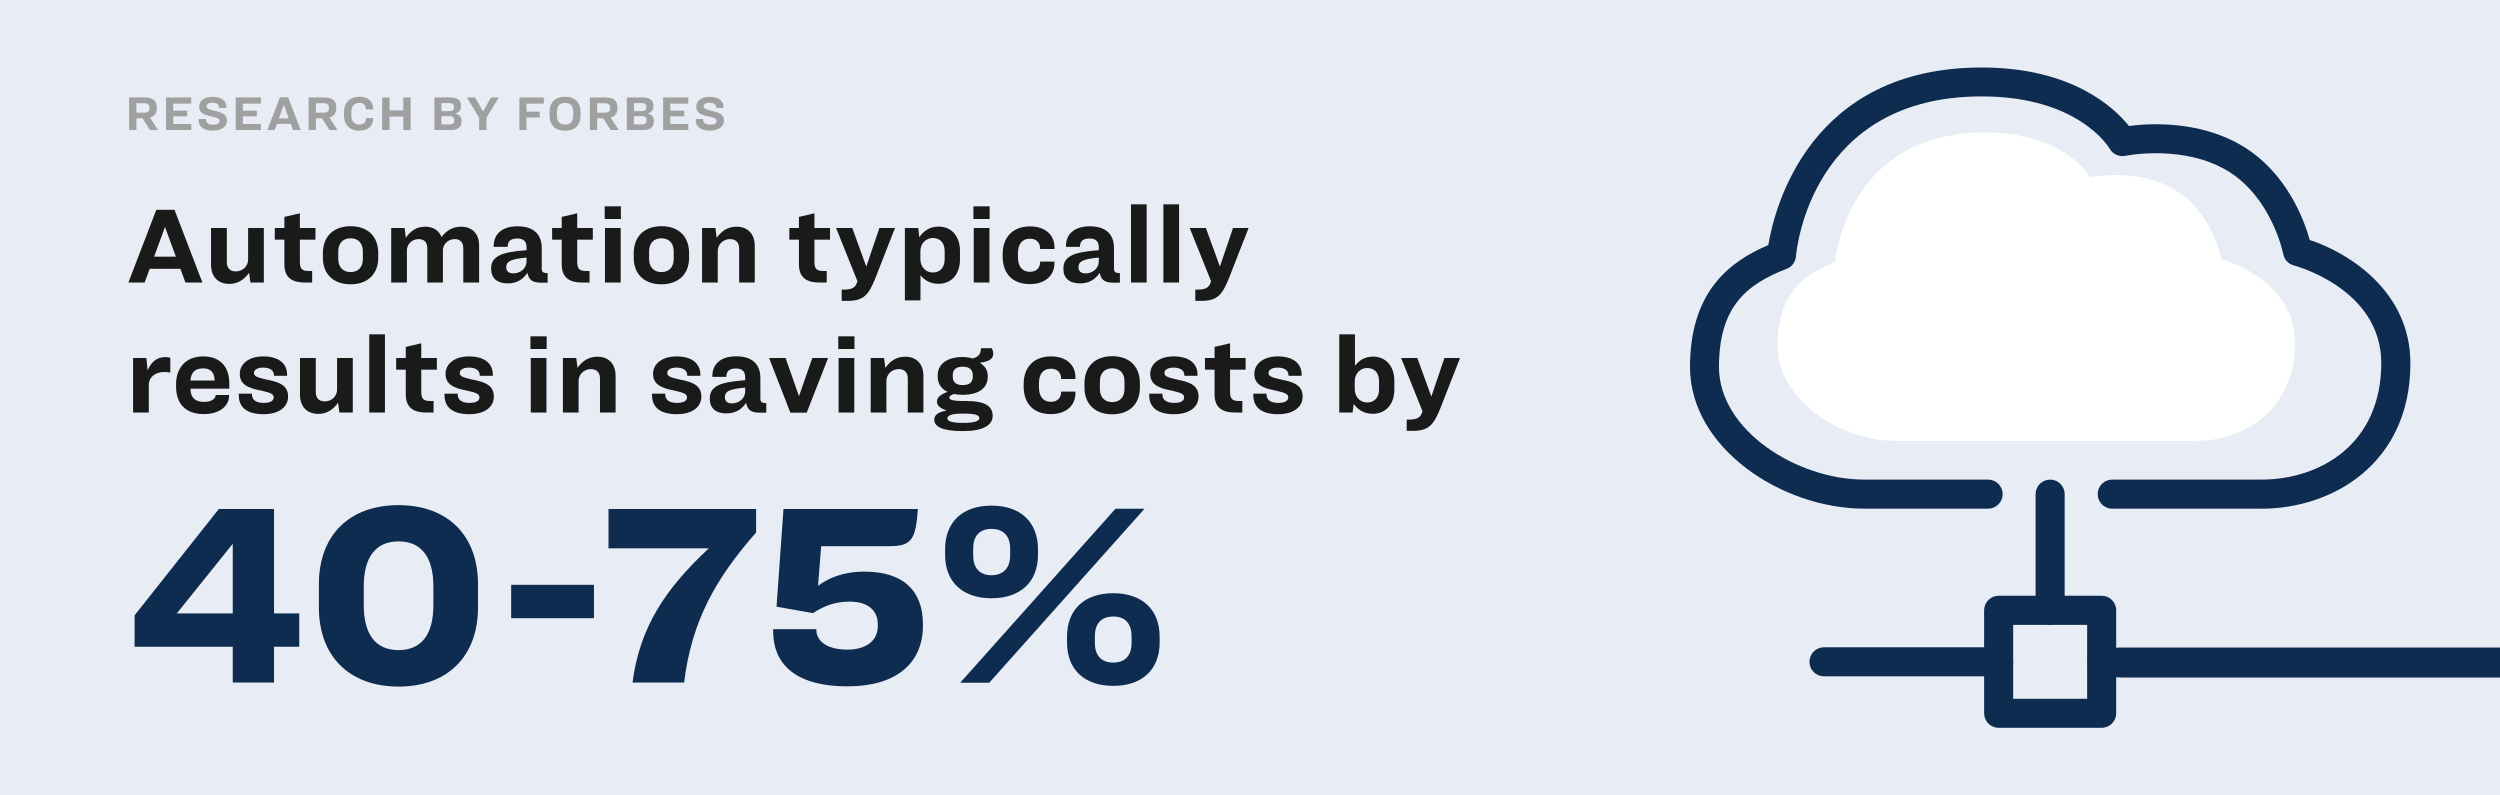
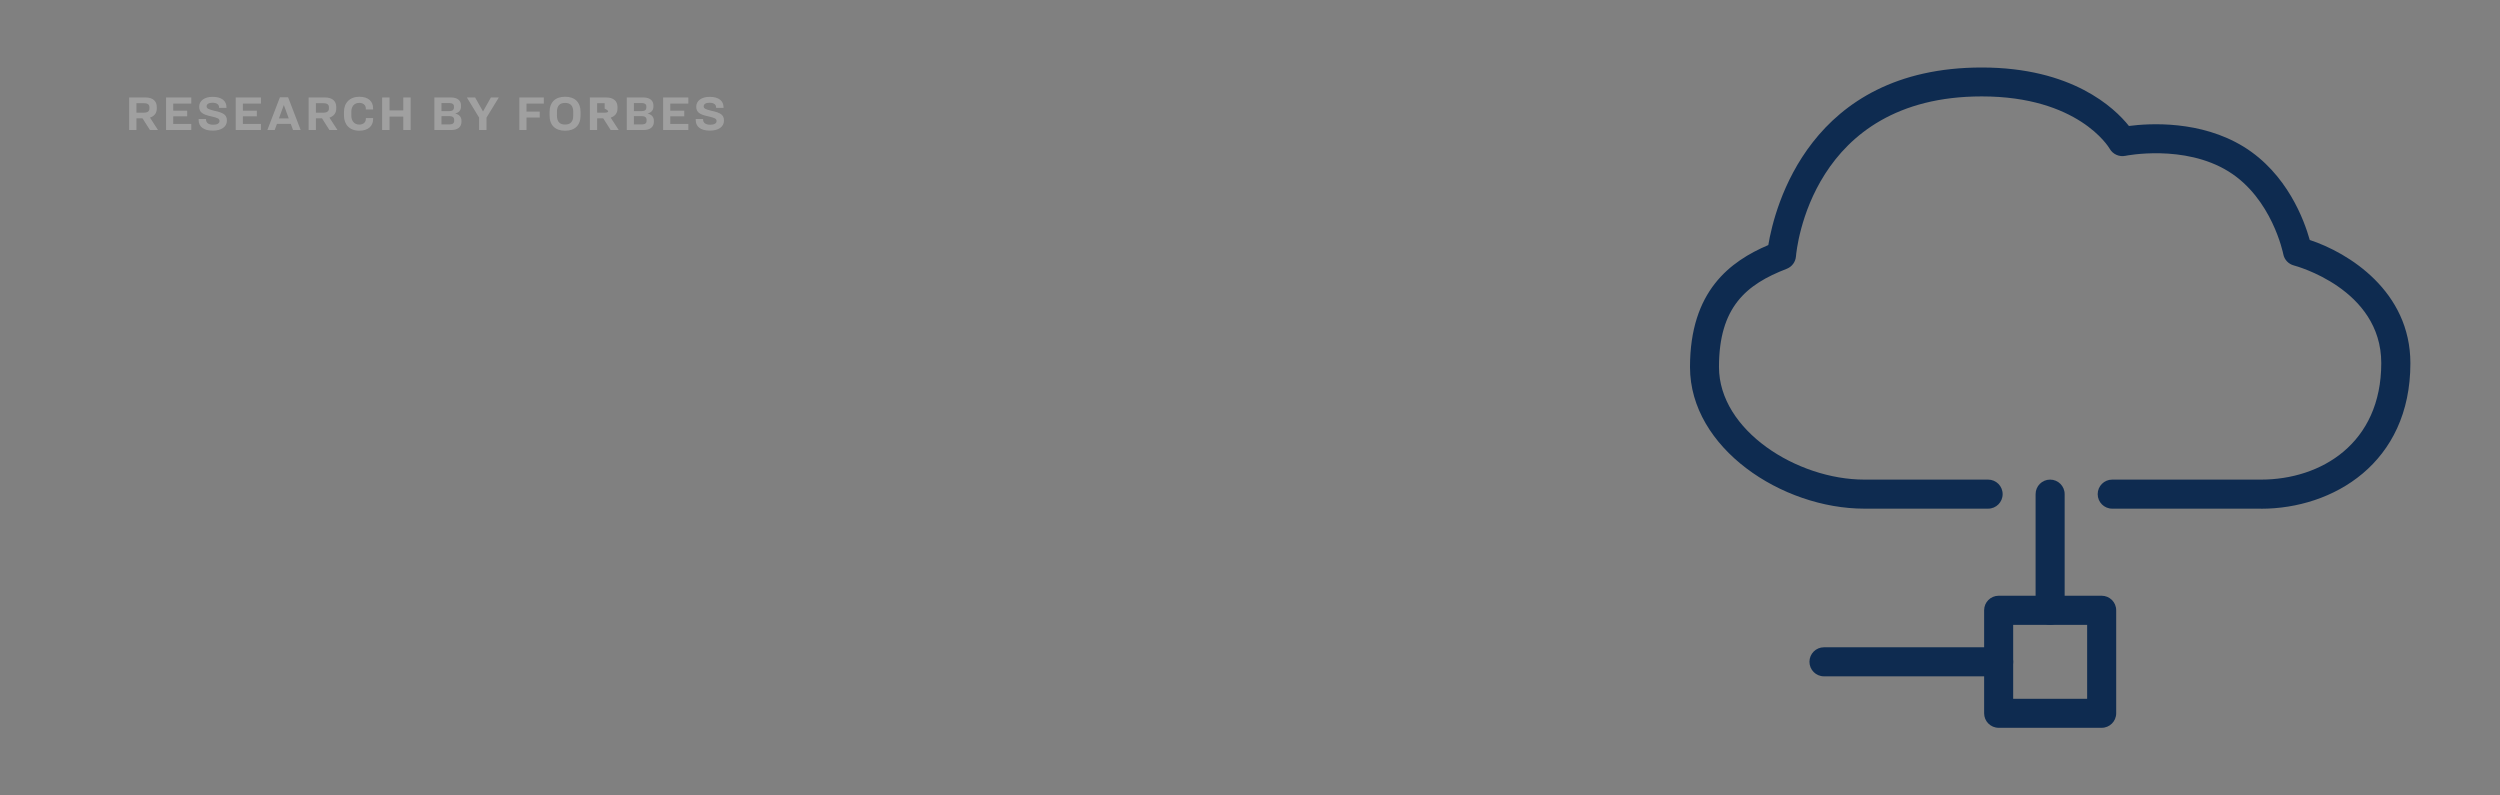
<svg xmlns="http://www.w3.org/2000/svg" width="1000" height="318" viewBox="0 0 1000 318" fill="none">
  <rect x="0" y="0" width="1000" height="318" fill="#808080" stroke="none" />
  <g clip-path="url(#clip0_1405_118)">
-     <rect width="1000" height="318" fill="#E8EDF5" />
-     <path d="M74.16 113H80.96L69.8 83.92H62.52L51.36 113H57.88L59.88 107.52H72.16L74.16 113ZM65.96 90.88H66.04L70.36 102.68H61.64L65.96 90.88ZM84.406 91.2V105.88C84.406 110.6 87.166 113.56 91.726 113.56C95.406 113.56 97.766 111.64 99.646 109.12L100.166 113H105.526V91.2H99.246V103.92C99.246 106.28 97.246 108.56 94.326 108.56C91.846 108.56 90.726 107.08 90.726 104.8V91.2H84.406ZM109.91 91.2V95.88H113.75V105.72C113.75 110.4 116.11 113 121.83 113H124.87V108.4H123.55C120.75 108.4 119.95 107.48 119.95 104.64V95.88H126.19V91.2H119.95V85.32L113.75 86.76V91.2H109.91ZM140.266 90.48C133.626 90.48 129.146 94.36 129.146 101.36V103C129.146 109.92 133.666 113.72 140.226 113.72C146.786 113.72 151.306 109.92 151.306 103V101.32C151.306 94.36 146.906 90.48 140.266 90.48ZM140.226 95.32C143.306 95.32 145.146 97.32 145.146 100.56V103.64C145.146 106.88 143.226 108.84 140.226 108.84C137.266 108.84 135.306 106.88 135.306 103.64V100.56C135.306 97.32 137.146 95.32 140.226 95.32ZM162.762 100.12C162.762 97.88 164.602 95.64 167.482 95.64C169.882 95.64 170.922 97.12 170.922 99.32V113H177.162V100.12C177.162 97.88 179.042 95.64 181.922 95.64C184.242 95.64 185.322 97.12 185.322 99.32V113H191.642V98.2C191.642 93.56 188.922 90.68 184.482 90.68C180.762 90.68 178.402 92.48 176.602 94.8C175.602 92.2 173.322 90.68 170.082 90.68C166.402 90.68 164.202 92.52 162.322 95.08L161.842 91.2H156.482V113H162.762V100.12ZM210.969 109.16C211.649 112.36 213.329 113.08 216.769 113.08H219.049V109.28C217.129 109.16 216.689 108.84 216.689 107.28V99.24C216.689 93.92 213.689 90.52 207.009 90.52C200.289 90.52 197.489 94.16 197.489 98.28V98.76H203.089V98.56C203.089 96.48 204.329 95.4 206.889 95.4C209.569 95.4 210.609 96.68 210.609 98.92V100.08C205.249 100.44 201.769 101.16 199.769 102.16C197.209 103.44 196.449 105.2 196.449 107.52C196.449 111.32 198.929 113.36 203.049 113.36C206.769 113.36 209.129 111.8 210.969 109.16ZM205.289 109.36C203.409 109.36 202.489 108.4 202.489 106.88C202.489 105.84 202.809 105 204.129 104.32C205.289 103.76 207.209 103.32 210.609 103.04V104.6C210.609 107.28 208.249 109.36 205.289 109.36ZM220.848 91.2V95.88H224.688V105.72C224.688 110.4 227.048 113 232.768 113H235.808V108.4H234.488C231.688 108.4 230.888 107.48 230.888 104.64V95.88H237.128V91.2H230.888V85.32L224.688 86.76V91.2H220.848ZM241.873 82.52V87.6H248.353V82.52H241.873ZM241.993 91.2V113H248.273V91.2H241.993ZM264.602 90.48C257.962 90.48 253.482 94.36 253.482 101.36V103C253.482 109.92 258.002 113.72 264.562 113.72C271.122 113.72 275.642 109.92 275.642 103V101.32C275.642 94.36 271.242 90.48 264.602 90.48ZM264.562 95.32C267.642 95.32 269.482 97.32 269.482 100.56V103.64C269.482 106.88 267.562 108.84 264.562 108.84C261.602 108.84 259.642 106.88 259.642 103.64V100.56C259.642 97.32 261.482 95.32 264.562 95.32ZM280.818 91.2V113H287.098V100.28C287.098 97.96 289.098 95.64 291.978 95.64C294.458 95.64 295.658 97.12 295.658 99.4V113H301.898V98.32C301.898 93.6 299.138 90.68 294.618 90.68C290.898 90.68 288.578 92.56 286.658 95.12L286.178 91.2H280.818ZM315.73 91.2V95.88H319.57V105.72C319.57 110.4 321.93 113 327.65 113H330.69V108.4H329.37C326.57 108.4 325.77 107.48 325.77 104.64V95.88H332.01V91.2H325.77V85.32L319.57 86.76V91.2H315.73ZM334.436 91.2L342.996 112.52L342.676 113.32C341.956 115.28 340.316 115.84 337.476 115.84H336.676V120.36H339.036C345.676 120.36 347.476 117.68 349.996 111.64L357.996 91.2H351.756L346.556 106.52H346.476L340.916 91.2H334.436ZM361.951 91.2V120.16H368.191V110.12C369.711 111.88 371.791 113.52 375.391 113.52C380.511 113.52 383.991 109.8 383.991 103.8V100.36C383.991 94.44 380.551 90.64 375.471 90.64C371.591 90.64 369.391 92.56 367.711 94.88L367.311 91.2H361.951ZM373.111 95.2C376.111 95.2 377.871 97.2 377.871 100.44V103.72C377.871 106.96 376.071 109 373.111 109C370.431 109 368.151 106.88 368.151 103.68V100.52C368.151 97.32 370.431 95.2 373.111 95.2ZM389.373 82.52V87.6H395.853V82.52H389.373ZM389.493 91.2V113H395.773V91.2H389.493ZM411.982 90.56C405.262 90.56 401.062 94.76 401.062 101.64V102.56C401.062 109.48 405.022 113.64 411.982 113.64C418.382 113.64 421.782 109.88 421.782 105.32V104.64H416.062V104.68C416.062 107.04 414.742 108.72 411.902 108.72C408.822 108.72 407.182 106.48 407.182 102.96V101.24C407.182 97.72 408.822 95.48 411.902 95.48C414.742 95.48 416.062 97.2 416.062 99.52V99.6H421.782V98.88C421.782 94.24 418.422 90.56 411.982 90.56ZM439.876 109.16C440.556 112.36 442.236 113.08 445.676 113.08H447.956V109.28C446.036 109.16 445.596 108.84 445.596 107.28V99.24C445.596 93.92 442.596 90.52 435.916 90.52C429.196 90.52 426.396 94.16 426.396 98.28V98.76H431.996V98.56C431.996 96.48 433.236 95.4 435.796 95.4C438.476 95.4 439.516 96.68 439.516 98.92V100.08C434.156 100.44 430.676 101.16 428.676 102.16C426.116 103.44 425.356 105.2 425.356 107.52C425.356 111.32 427.836 113.36 431.956 113.36C435.676 113.36 438.036 111.8 439.876 109.16ZM434.196 109.36C432.316 109.36 431.396 108.4 431.396 106.88C431.396 105.84 431.716 105 433.036 104.32C434.196 103.76 436.116 103.32 439.516 103.04V104.6C439.516 107.28 437.156 109.36 434.196 109.36ZM452.383 81.72V113H458.663V81.72H452.383ZM465.352 81.72V113H471.632V81.72H465.352ZM475.881 91.2L484.441 112.52L484.121 113.32C483.401 115.28 481.761 115.84 478.921 115.84H478.121V120.36H480.481C487.121 120.36 488.921 117.68 491.441 111.64L499.441 91.2H493.201L488.001 106.52H487.921L482.361 91.2H475.881ZM53.24 143.2V165H59.52V153.8C59.52 150.92 62.12 148.8 65.64 148.8C66.64 148.8 67.32 148.88 68.12 149.04V143.08C67.44 142.92 66.84 142.84 66.12 142.84C62.56 142.84 60.36 145 59.04 148.16L58.56 143.2H53.24ZM81.237 142.56C74.357 142.56 70.437 147.16 70.437 153.6V154.76C70.437 161.28 74.077 165.64 81.477 165.64C88.077 165.64 91.637 162.24 91.637 158.24V158H86.277V158.04C86.277 159.2 84.957 160.8 81.557 160.76C77.997 160.76 76.197 158.92 76.197 155.52V155.48H91.717V153.24C91.717 147.12 88.437 142.56 81.237 142.56ZM81.237 147.36C83.757 147.36 85.157 148.44 85.677 150.6C85.757 151.08 85.837 151.6 85.877 152.2H76.197C76.237 151.56 76.317 151 76.477 150.48C77.117 148.36 78.717 147.36 81.237 147.36ZM105.314 142.56C99.354 142.56 95.914 145.68 95.914 149.52C95.914 153.44 98.634 155.2 104.514 156.24C108.474 157.16 109.474 157.64 109.474 158.96C109.474 160.24 108.274 161.16 105.474 161.16C102.234 161.16 100.794 159.8 100.794 157.84V157.48H95.514V158.16C95.514 162.6 98.394 165.68 105.394 165.68C111.874 165.68 115.234 162.6 115.234 158.64C115.234 154.56 112.474 152.88 106.514 151.8C102.754 150.96 101.594 150.48 101.594 149.16C101.594 147.92 102.954 147.04 105.234 147.04C107.994 147.04 109.594 148.16 109.594 150.2V150.32H114.834V149.84C114.834 145.32 111.354 142.56 105.314 142.56ZM119.992 143.2V157.88C119.992 162.6 122.752 165.56 127.312 165.56C130.992 165.56 133.352 163.64 135.232 161.12L135.752 165H141.112V143.2H134.832V155.92C134.832 158.28 132.832 160.56 129.912 160.56C127.432 160.56 126.312 159.08 126.312 156.8V143.2H119.992ZM147.696 133.72V165H153.976V133.72H147.696ZM158.465 143.2V147.88H162.305V157.72C162.305 162.4 164.665 165 170.385 165H173.425V160.4H172.105C169.305 160.4 168.505 159.48 168.505 156.64V147.88H174.745V143.2H168.505V137.32L162.305 138.76V143.2H158.465ZM187.618 142.56C181.658 142.56 178.218 145.68 178.218 149.52C178.218 153.44 180.938 155.2 186.818 156.24C190.778 157.16 191.778 157.64 191.778 158.96C191.778 160.24 190.578 161.16 187.778 161.16C184.538 161.16 183.098 159.8 183.098 157.84V157.48H177.818V158.16C177.818 162.6 180.698 165.68 187.698 165.68C194.178 165.68 197.538 162.6 197.538 158.64C197.538 154.56 194.778 152.88 188.818 151.8C185.058 150.96 183.898 150.48 183.898 149.16C183.898 147.92 185.258 147.04 187.538 147.04C190.298 147.04 191.898 148.16 191.898 150.2V150.32H197.138V149.84C197.138 145.32 193.658 142.56 187.618 142.56ZM212.185 134.52V139.6H218.665V134.52H212.185ZM212.305 143.2V165H218.585V143.2H212.305ZM225.154 143.2V165H231.434V152.28C231.434 149.96 233.434 147.64 236.314 147.64C238.794 147.64 239.994 149.12 239.994 151.4V165H246.234V150.32C246.234 145.6 243.474 142.68 238.954 142.68C235.234 142.68 232.914 144.56 230.994 147.12L230.514 143.2H225.154ZM270.626 142.56C264.666 142.56 261.226 145.68 261.226 149.52C261.226 153.44 263.946 155.2 269.826 156.24C273.786 157.16 274.786 157.64 274.786 158.96C274.786 160.24 273.586 161.16 270.786 161.16C267.546 161.16 266.106 159.8 266.106 157.84V157.48H260.826V158.16C260.826 162.6 263.706 165.68 270.706 165.68C277.186 165.68 280.546 162.6 280.546 158.64C280.546 154.56 277.786 152.88 271.826 151.8C268.066 150.96 266.906 150.48 266.906 149.16C266.906 147.92 268.266 147.04 270.546 147.04C273.306 147.04 274.906 148.16 274.906 150.2V150.32H280.146V149.84C280.146 145.32 276.666 142.56 270.626 142.56ZM298.43 161.16C299.11 164.36 300.79 165.08 304.23 165.08H306.51V161.28C304.59 161.16 304.15 160.84 304.15 159.28V151.24C304.15 145.92 301.15 142.52 294.47 142.52C287.75 142.52 284.95 146.16 284.95 150.28V150.76H290.55V150.56C290.55 148.48 291.79 147.4 294.35 147.4C297.03 147.4 298.07 148.68 298.07 150.92V152.08C292.71 152.44 289.23 153.16 287.23 154.16C284.67 155.44 283.91 157.2 283.91 159.52C283.91 163.32 286.39 165.36 290.51 165.36C294.23 165.36 296.59 163.8 298.43 161.16ZM292.75 161.36C290.87 161.36 289.95 160.4 289.95 158.88C289.95 157.84 290.27 157 291.59 156.32C292.75 155.76 294.67 155.32 298.07 155.04V156.6C298.07 159.28 295.71 161.36 292.75 161.36ZM307.636 143.2L316.156 165.08H322.676L331.236 143.2H324.916L319.636 158.36H319.556L314.236 143.2H307.636ZM335.31 134.52V139.6H341.79V134.52H335.31ZM335.43 143.2V165H341.71V143.2H335.43ZM348.279 143.2V165H354.559V152.28C354.559 149.96 356.559 147.64 359.439 147.64C361.919 147.64 363.119 149.12 363.119 151.4V165H369.359V150.32C369.359 145.6 366.599 142.68 362.079 142.68C358.359 142.68 356.039 144.56 354.119 147.12L353.639 143.2H348.279ZM397.063 166.36C397.063 162.76 394.583 160.4 386.463 160.4H385.103C381.063 160.4 379.703 159.84 379.703 159.08C379.703 158.64 380.103 158.12 381.543 157.6C382.583 157.8 383.783 157.92 385.063 157.92C391.223 157.92 395.103 155.44 395.103 150.68V150.6C395.103 147.84 393.943 146.44 391.903 145.12C395.463 144.6 397.303 143.72 397.303 141.4C397.303 140.84 397.103 140.08 396.743 139.28H392.383C392.303 141.36 391.783 142.6 389.063 143.4C387.863 143.04 386.543 142.8 385.063 142.8C379.183 142.8 375.063 145.36 375.063 150.24V150.48C375.063 153.44 376.503 155.56 379.023 156.76C376.543 157.64 374.783 158.84 374.783 160.6C374.783 162.28 376.183 163.4 378.583 164.16V164.24C375.223 164.8 373.703 166.04 373.703 167.88C373.703 170.8 377.223 172.44 385.223 172.44C392.983 172.44 397.063 170.2 397.063 166.36ZM385.103 146.68C387.823 146.68 389.103 147.92 389.103 150.08V150.72C389.103 152.84 387.823 154.04 385.103 154.04C382.383 154.04 381.103 152.84 381.103 150.64V150.04C381.103 147.88 382.383 146.68 385.103 146.68ZM385.303 169.16C380.943 169.16 378.943 168.52 378.943 167.36C378.943 166.12 380.943 165.44 384.743 165.44H385.503C389.863 165.44 391.743 166 391.743 167.2C391.743 168.52 389.583 169.16 385.303 169.16ZM420.38 142.56C413.66 142.56 409.46 146.76 409.46 153.64V154.56C409.46 161.48 413.42 165.64 420.38 165.64C426.78 165.64 430.18 161.88 430.18 157.32V156.64H424.46V156.68C424.46 159.04 423.14 160.72 420.3 160.72C417.22 160.72 415.58 158.48 415.58 154.96V153.24C415.58 149.72 417.22 147.48 420.3 147.48C423.14 147.48 424.46 149.2 424.46 151.52V151.6H430.18V150.88C430.18 146.24 426.82 142.56 420.38 142.56ZM444.914 142.48C438.274 142.48 433.794 146.36 433.794 153.36V155C433.794 161.92 438.314 165.72 444.874 165.72C451.434 165.72 455.954 161.92 455.954 155V153.32C455.954 146.36 451.554 142.48 444.914 142.48ZM444.874 147.32C447.954 147.32 449.794 149.32 449.794 152.56V155.64C449.794 158.88 447.874 160.84 444.874 160.84C441.914 160.84 439.954 158.88 439.954 155.64V152.56C439.954 149.32 441.794 147.32 444.874 147.32ZM469.493 142.56C463.533 142.56 460.093 145.68 460.093 149.52C460.093 153.44 462.813 155.2 468.693 156.24C472.653 157.16 473.653 157.64 473.653 158.96C473.653 160.24 472.453 161.16 469.653 161.16C466.413 161.16 464.973 159.8 464.973 157.84V157.48H459.693V158.16C459.693 162.6 462.573 165.68 469.573 165.68C476.053 165.68 479.413 162.6 479.413 158.64C479.413 154.56 476.653 152.88 470.693 151.8C466.933 150.96 465.773 150.48 465.773 149.16C465.773 147.92 467.133 147.04 469.413 147.04C472.173 147.04 473.773 148.16 473.773 150.2V150.32H479.013V149.84C479.013 145.32 475.533 142.56 469.493 142.56ZM481.98 143.2V147.88H485.82V157.72C485.82 162.4 488.18 165 493.9 165H496.94V160.4H495.62C492.82 160.4 492.02 159.48 492.02 156.64V147.88H498.26V143.2H492.02V137.32L485.82 138.76V143.2H481.98ZM511.134 142.56C505.174 142.56 501.734 145.68 501.734 149.52C501.734 153.44 504.454 155.2 510.334 156.24C514.294 157.16 515.294 157.64 515.294 158.96C515.294 160.24 514.094 161.16 511.294 161.16C508.054 161.16 506.614 159.8 506.614 157.84V157.48H501.334V158.16C501.334 162.6 504.214 165.68 511.214 165.68C517.694 165.68 521.054 162.6 521.054 158.64C521.054 154.56 518.294 152.88 512.334 151.8C508.574 150.96 507.414 150.48 507.414 149.16C507.414 147.92 508.774 147.04 511.054 147.04C513.814 147.04 515.414 148.16 515.414 150.2V150.32H520.654V149.84C520.654 145.32 517.174 142.56 511.134 142.56ZM535.701 133.72V165H541.061L541.461 161.6C543.021 163.52 545.181 165.52 549.141 165.52C554.261 165.52 557.741 161.76 557.741 155.8V152.36C557.741 146.44 554.301 142.64 549.221 142.64C545.741 142.64 543.581 144.28 541.981 146.32V133.72H535.701ZM546.861 147.2C549.861 147.2 551.621 149.2 551.621 152.44V155.72C551.621 158.96 549.821 161 546.861 161C544.181 161 541.901 158.88 541.901 155.68V152.52C541.901 149.32 544.181 147.2 546.861 147.2ZM560.451 143.2L569.011 164.52L568.691 165.32C567.971 167.28 566.331 167.84 563.491 167.84H562.691V172.36H565.051C571.691 172.36 573.491 169.68 576.011 163.64L584.011 143.2H577.771L572.571 158.52H572.491L566.931 143.2H560.451Z" fill="#1A1A1A" />
-     <path d="M51.656 38.986V52H54.572V47.32H57.002L59.972 52H63.194L59.99 47.05C61.664 46.51 62.708 45.25 62.708 43.522V42.766C62.708 40.444 61.142 38.986 58.172 38.986H51.656ZM54.572 41.29H57.578C59.162 41.29 59.774 41.866 59.774 42.928V43.45C59.774 44.458 59.072 45.07 57.524 45.07H54.572V41.29ZM66.426 38.986V52H76.506V49.57H69.288V46.528H74.868V44.26H69.288V41.434H76.506V38.986H66.426ZM85.059 38.734C81.783 38.734 79.677 40.318 79.677 42.64C79.677 44.836 80.901 45.808 84.591 46.564C87.201 47.212 87.795 47.428 87.795 48.454C87.795 49.354 86.859 49.894 85.275 49.894C83.421 49.894 82.413 49.12 82.413 47.842V47.608H79.461V48.022C79.461 50.578 81.315 52.252 85.167 52.252C88.389 52.252 90.765 50.83 90.765 48.256C90.765 46.096 89.649 45.124 85.743 44.314C83.403 43.72 82.647 43.45 82.647 42.496C82.647 41.686 83.475 41.092 84.969 41.092C86.841 41.092 87.615 41.92 87.615 42.892V43.144H90.585V42.856C90.585 40.462 88.785 38.734 85.059 38.734ZM94.294 38.986V52H104.374V49.57H97.156V46.528H102.736V44.26H97.156V41.434H104.374V38.986H94.294ZM117.206 52H120.266L115.244 38.914H111.968L106.946 52H109.88L110.78 49.534H116.306L117.206 52ZM113.516 42.046H113.552L115.496 47.356H111.572L113.516 42.046ZM123.445 38.986V52H126.361V47.32H128.791L131.761 52H134.983L131.779 47.05C133.453 46.51 134.497 45.25 134.497 43.522V42.766C134.497 40.444 132.931 38.986 129.961 38.986H123.445ZM126.361 41.29H129.367C130.951 41.29 131.563 41.866 131.563 42.928V43.45C131.563 44.458 130.861 45.07 129.313 45.07H126.361V41.29ZM143.743 38.698C139.891 38.698 137.587 41.182 137.587 44.728V46.258C137.587 49.804 139.837 52.288 143.707 52.288C147.415 52.288 149.233 50.254 149.233 47.734V47.23H146.335V47.626C146.335 48.85 145.363 49.84 143.725 49.84C141.601 49.84 140.539 48.238 140.539 46.312V44.674C140.539 42.676 141.601 41.146 143.725 41.146C145.363 41.146 146.335 42.154 146.335 43.378V43.774H149.233V43.252C149.233 40.696 147.469 38.698 143.743 38.698ZM152.861 38.986V52H155.813V46.636H161.321V52H164.255V38.986H161.321V44.152H155.813V38.986H152.861ZM173.751 38.986V52H180.591C183.057 52 184.587 50.776 184.587 48.742V48.256C184.587 46.78 183.687 45.826 182.139 45.43V45.376C183.561 44.98 184.407 44.152 184.407 42.586V42.154C184.407 40.246 182.985 38.986 180.375 38.986H173.751ZM176.595 41.236H179.943C180.969 41.236 181.581 41.74 181.581 42.55V43C181.581 43.918 180.951 44.44 179.871 44.44H176.595V41.236ZM176.595 46.456H179.889C181.041 46.456 181.671 46.996 181.671 47.914V48.364C181.671 49.246 181.077 49.75 179.997 49.75H176.595V46.456ZM186.749 38.986L191.645 47.05V52H194.597V47.05L199.529 38.986H196.361L193.211 44.584L190.043 38.986H186.749ZM207.74 38.986V52H210.602V47.014H215.894V44.638H210.602V41.434H217.532V38.986H207.74ZM226.034 38.698C222.218 38.698 219.824 40.786 219.824 44.854V46.15C219.824 50.218 222.218 52.288 226.034 52.288C229.868 52.288 232.226 50.218 232.226 46.15V44.854C232.226 40.786 229.868 38.698 226.034 38.698ZM226.034 41.164C228.122 41.164 229.292 42.262 229.292 44.764V46.222C229.292 48.742 228.122 49.822 226.034 49.822C223.946 49.822 222.776 48.742 222.776 46.222V44.764C222.776 42.262 223.946 41.164 226.034 41.164ZM235.942 38.986V52H238.858V47.32H241.288L244.258 52H247.48L244.276 47.05C245.95 46.51 246.994 45.25 246.994 43.522V42.766C246.994 40.444 245.428 38.986 242.458 38.986H235.942ZM238.858 41.29H241.864C243.448 41.29 244.06 41.866 244.06 42.928V43.45C244.06 44.458 243.358 45.07 241.81 45.07H238.858V41.29ZM250.711 38.986V52H257.551C260.017 52 261.547 50.776 261.547 48.742V48.256C261.547 46.78 260.647 45.826 259.099 45.43V45.376C260.521 44.98 261.367 44.152 261.367 42.586V42.154C261.367 40.246 259.945 38.986 257.335 38.986H250.711ZM253.555 41.236H256.903C257.929 41.236 258.541 41.74 258.541 42.55V43C258.541 43.918 257.911 44.44 256.831 44.44H253.555V41.236ZM253.555 46.456H256.849C258.001 46.456 258.631 46.996 258.631 47.914V48.364C258.631 49.246 258.037 49.75 256.957 49.75H253.555V46.456ZM265.252 38.986V52H275.332V49.57H268.114V46.528H273.694V44.26H268.114V41.434H275.332V38.986H265.252ZM283.885 38.734C280.609 38.734 278.503 40.318 278.503 42.64C278.503 44.836 279.727 45.808 283.417 46.564C286.027 47.212 286.621 47.428 286.621 48.454C286.621 49.354 285.685 49.894 284.101 49.894C282.247 49.894 281.239 49.12 281.239 47.842V47.608H278.287V48.022C278.287 50.578 280.141 52.252 283.993 52.252C287.215 52.252 289.591 50.83 289.591 48.256C289.591 46.096 288.475 45.124 284.569 44.314C282.229 43.72 281.473 43.45 281.473 42.496C281.473 41.686 282.301 41.092 283.795 41.092C285.667 41.092 286.441 41.92 286.441 42.892V43.144H289.411V42.856C289.411 40.462 287.611 38.734 283.885 38.734Z" fill="#A0A0A0" />
-     <path d="M87.536 203.592L53.84 246.12V258.696H93.104V273H109.616V258.696H119.696V245.352H109.616V203.592H87.536ZM93.104 245.352H70.736L93.104 217.512V245.352ZM159.427 202.056C139.747 202.056 127.555 214.056 127.555 233.736V242.952C127.555 262.536 139.747 274.632 159.427 274.632C179.01 274.632 191.203 262.536 191.203 242.952V233.736C191.203 214.056 179.01 202.056 159.427 202.056ZM159.427 216.552C168.643 216.552 173.347 222.984 173.347 234.504V242.088C173.347 253.704 168.643 260.04 159.427 260.04C150.211 260.04 145.507 253.704 145.507 242.088V234.504C145.507 222.984 150.211 216.552 159.427 216.552ZM204.461 233.928V247.272H237.581V233.928H204.461ZM273.643 273C276.715 247.944 286.603 231.048 302.443 213V203.592H243.403V219.336H283.531C265.867 235.752 255.883 251.112 253.003 273H273.643ZM313.395 203.592L310.611 242.664L325.203 245.256C328.947 242.76 333.459 240.648 339.891 240.648C347.667 240.648 351.123 244.584 351.123 249.768V250.344C351.123 256.2 346.611 259.848 338.931 259.848C330.483 259.848 326.547 256.2 326.547 251.976V251.688H309.267V252.648C309.267 264.648 317.043 274.536 339.027 274.536C358.611 274.536 369.171 265.224 369.171 250.248V249.672C369.171 236.04 361.011 228.648 345.843 228.648C337.107 228.648 331.443 231.24 327.219 234.312L328.467 218.472H356.019C365.043 218.472 366.291 215.208 367.155 203.592H313.395ZM396.567 202.248C385.143 202.248 378.039 208.68 378.039 219.72V221.928C378.039 232.872 385.143 239.304 396.567 239.304C408.087 239.304 415.191 232.872 415.191 221.928V219.72C415.191 208.68 408.087 202.248 396.567 202.248ZM457.815 203.496H446.199L384.087 273.096H395.703L457.815 203.496ZM396.567 211.56C401.655 211.56 404.055 214.728 404.055 219.336V222.216C404.055 226.824 401.655 230.088 396.567 230.088C391.575 230.088 389.271 226.824 389.271 222.216V219.336C389.271 214.728 391.575 211.56 396.567 211.56ZM445.335 274.344C456.759 274.344 463.863 267.912 463.863 256.968V254.76C463.863 243.72 456.759 237.288 445.335 237.288C433.815 237.288 426.807 243.72 426.807 254.76V256.968C426.807 267.912 433.815 274.344 445.335 274.344ZM445.335 265.032C440.247 265.032 437.943 261.864 437.943 257.256V254.472C437.943 249.768 440.247 246.6 445.335 246.6C450.327 246.6 452.631 249.768 452.631 254.472V257.256C452.631 261.864 450.327 265.032 445.335 265.032Z" fill="#0E2B50" />
-     <path d="M833.047 176.403H877.612C898.936 176.403 917.96 163.131 917.96 137.176C917.96 111.221 888.554 103.73 888.554 103.73C888.554 103.73 885.104 85.266 870.121 76.064C855.138 66.833 836.114 70.873 836.114 70.873C836.114 70.873 826.027 53 794.026 53C738.105 53 734.064 104.91 734.064 104.91C722.001 109.57 711 117.032 711 138.356C711 159.68 735.775 176.403 758.839 176.403H833.047Z" fill="white" />
+     <path d="M51.656 38.986V52H54.572V47.32H57.002L59.972 52H63.194L59.99 47.05C61.664 46.51 62.708 45.25 62.708 43.522V42.766C62.708 40.444 61.142 38.986 58.172 38.986H51.656ZM54.572 41.29H57.578C59.162 41.29 59.774 41.866 59.774 42.928V43.45C59.774 44.458 59.072 45.07 57.524 45.07H54.572V41.29ZM66.426 38.986V52H76.506V49.57H69.288V46.528H74.868V44.26H69.288V41.434H76.506V38.986H66.426ZM85.059 38.734C81.783 38.734 79.677 40.318 79.677 42.64C79.677 44.836 80.901 45.808 84.591 46.564C87.201 47.212 87.795 47.428 87.795 48.454C87.795 49.354 86.859 49.894 85.275 49.894C83.421 49.894 82.413 49.12 82.413 47.842V47.608H79.461V48.022C79.461 50.578 81.315 52.252 85.167 52.252C88.389 52.252 90.765 50.83 90.765 48.256C90.765 46.096 89.649 45.124 85.743 44.314C83.403 43.72 82.647 43.45 82.647 42.496C82.647 41.686 83.475 41.092 84.969 41.092C86.841 41.092 87.615 41.92 87.615 42.892V43.144H90.585V42.856C90.585 40.462 88.785 38.734 85.059 38.734ZM94.294 38.986V52H104.374V49.57H97.156V46.528H102.736V44.26H97.156V41.434H104.374V38.986H94.294ZM117.206 52H120.266L115.244 38.914H111.968L106.946 52H109.88L110.78 49.534H116.306L117.206 52ZM113.516 42.046H113.552L115.496 47.356H111.572L113.516 42.046ZM123.445 38.986V52H126.361V47.32H128.791L131.761 52H134.983L131.779 47.05C133.453 46.51 134.497 45.25 134.497 43.522V42.766C134.497 40.444 132.931 38.986 129.961 38.986H123.445ZM126.361 41.29H129.367C130.951 41.29 131.563 41.866 131.563 42.928V43.45C131.563 44.458 130.861 45.07 129.313 45.07H126.361V41.29ZM143.743 38.698C139.891 38.698 137.587 41.182 137.587 44.728V46.258C137.587 49.804 139.837 52.288 143.707 52.288C147.415 52.288 149.233 50.254 149.233 47.734V47.23H146.335V47.626C146.335 48.85 145.363 49.84 143.725 49.84C141.601 49.84 140.539 48.238 140.539 46.312V44.674C140.539 42.676 141.601 41.146 143.725 41.146C145.363 41.146 146.335 42.154 146.335 43.378V43.774H149.233V43.252C149.233 40.696 147.469 38.698 143.743 38.698ZM152.861 38.986V52H155.813V46.636H161.321V52H164.255V38.986H161.321V44.152H155.813V38.986H152.861ZM173.751 38.986V52H180.591C183.057 52 184.587 50.776 184.587 48.742V48.256C184.587 46.78 183.687 45.826 182.139 45.43V45.376C183.561 44.98 184.407 44.152 184.407 42.586V42.154C184.407 40.246 182.985 38.986 180.375 38.986H173.751ZM176.595 41.236H179.943C180.969 41.236 181.581 41.74 181.581 42.55V43C181.581 43.918 180.951 44.44 179.871 44.44H176.595V41.236ZM176.595 46.456H179.889C181.041 46.456 181.671 46.996 181.671 47.914V48.364C181.671 49.246 181.077 49.75 179.997 49.75H176.595V46.456ZM186.749 38.986L191.645 47.05V52H194.597V47.05L199.529 38.986H196.361L193.211 44.584L190.043 38.986H186.749ZM207.74 38.986V52H210.602V47.014H215.894V44.638H210.602V41.434H217.532V38.986H207.74ZM226.034 38.698C222.218 38.698 219.824 40.786 219.824 44.854V46.15C219.824 50.218 222.218 52.288 226.034 52.288C229.868 52.288 232.226 50.218 232.226 46.15V44.854C232.226 40.786 229.868 38.698 226.034 38.698ZM226.034 41.164C228.122 41.164 229.292 42.262 229.292 44.764V46.222C229.292 48.742 228.122 49.822 226.034 49.822C223.946 49.822 222.776 48.742 222.776 46.222V44.764C222.776 42.262 223.946 41.164 226.034 41.164ZM235.942 38.986V52H238.858V47.32H241.288L244.258 52H247.48L244.276 47.05C245.95 46.51 246.994 45.25 246.994 43.522V42.766C246.994 40.444 245.428 38.986 242.458 38.986H235.942ZM238.858 41.29H241.864V43.45C244.06 44.458 243.358 45.07 241.81 45.07H238.858V41.29ZM250.711 38.986V52H257.551C260.017 52 261.547 50.776 261.547 48.742V48.256C261.547 46.78 260.647 45.826 259.099 45.43V45.376C260.521 44.98 261.367 44.152 261.367 42.586V42.154C261.367 40.246 259.945 38.986 257.335 38.986H250.711ZM253.555 41.236H256.903C257.929 41.236 258.541 41.74 258.541 42.55V43C258.541 43.918 257.911 44.44 256.831 44.44H253.555V41.236ZM253.555 46.456H256.849C258.001 46.456 258.631 46.996 258.631 47.914V48.364C258.631 49.246 258.037 49.75 256.957 49.75H253.555V46.456ZM265.252 38.986V52H275.332V49.57H268.114V46.528H273.694V44.26H268.114V41.434H275.332V38.986H265.252ZM283.885 38.734C280.609 38.734 278.503 40.318 278.503 42.64C278.503 44.836 279.727 45.808 283.417 46.564C286.027 47.212 286.621 47.428 286.621 48.454C286.621 49.354 285.685 49.894 284.101 49.894C282.247 49.894 281.239 49.12 281.239 47.842V47.608H278.287V48.022C278.287 50.578 280.141 52.252 283.993 52.252C287.215 52.252 289.591 50.83 289.591 48.256C289.591 46.096 288.475 45.124 284.569 44.314C282.229 43.72 281.473 43.45 281.473 42.496C281.473 41.686 282.301 41.092 283.795 41.092C285.667 41.092 286.441 41.92 286.441 42.892V43.144H289.411V42.856C289.411 40.462 287.611 38.734 283.885 38.734Z" fill="#A0A0A0" />
    <path d="M904.402 203.463H844.883C841.668 203.463 839.073 200.868 839.073 197.653C839.073 194.438 841.668 191.842 844.883 191.842H904.402C928.351 191.842 952.507 177.449 952.507 145.242C952.507 115.423 917.94 106.28 917.586 106.192C915.404 105.631 913.722 103.862 913.309 101.65C913.28 101.443 908.826 79.323 891.336 68.528C873.61 57.615 850.369 62.275 850.133 62.334C847.656 62.835 845.119 61.685 843.88 59.502C843.408 58.677 831.139 38.562 792.708 38.562C724.429 38.562 718.589 99.939 718.383 102.564C718.206 104.776 716.761 106.723 714.696 107.519C698.445 113.772 687.591 122.856 687.591 146.805C687.591 172.17 718.825 191.842 745.724 191.842H795.245C798.459 191.842 801.055 194.438 801.055 197.653C801.055 200.868 798.459 203.463 795.245 203.463H745.724C712.809 203.463 676 179.248 676 146.834C676 116.367 692.104 104.51 707.323 98.022C709.83 82.98 723.839 27 792.708 27C828.809 27 845.768 43.104 851.578 50.389C859.925 49.297 880.247 48.118 897.442 58.677C914.873 69.412 921.715 88.141 923.898 95.987C939.5 101.119 964.157 116.515 964.157 145.301C964.157 185.295 933.188 203.493 904.432 203.493L904.402 203.463Z" fill="#0E2B50" />
    <path d="M840.665 291.12H799.462C796.247 291.12 793.652 288.525 793.652 285.31V244.107C793.652 240.892 796.247 238.296 799.462 238.296H840.665C843.88 238.296 846.476 240.892 846.476 244.107V285.31C846.476 288.525 843.88 291.12 840.665 291.12ZM805.272 279.529H834.855V249.947H805.272V279.529Z" fill="#0E2B50" />
    <path d="M820.049 249.917C816.834 249.917 814.239 247.321 814.239 244.106V197.653C814.239 194.438 816.834 191.843 820.049 191.843C823.264 191.843 825.86 194.438 825.86 197.653V244.106C825.86 247.321 823.264 249.917 820.049 249.917Z" fill="#0E2B50" />
    <path d="M799.462 270.532H729.591C726.376 270.532 723.781 267.937 723.781 264.722C723.781 261.507 726.376 258.912 729.591 258.912H799.462C802.677 258.912 805.273 261.507 805.273 264.722C805.273 267.937 802.677 270.532 799.462 270.532Z" fill="#0E2B50" />
-     <path d="M1016.1 271H848.903C841.211 271 835 268.32 835 265C835 261.68 841.211 259 848.903 259H1016.1C1023.79 259 1030 261.68 1030 265C1030 268.32 1023.79 271 1016.1 271Z" fill="#0E2B50" />
  </g>
  <defs>
    <clipPath id="clip0_1405_118">
      <rect width="1000" height="318" fill="white" />
    </clipPath>
  </defs>
</svg>